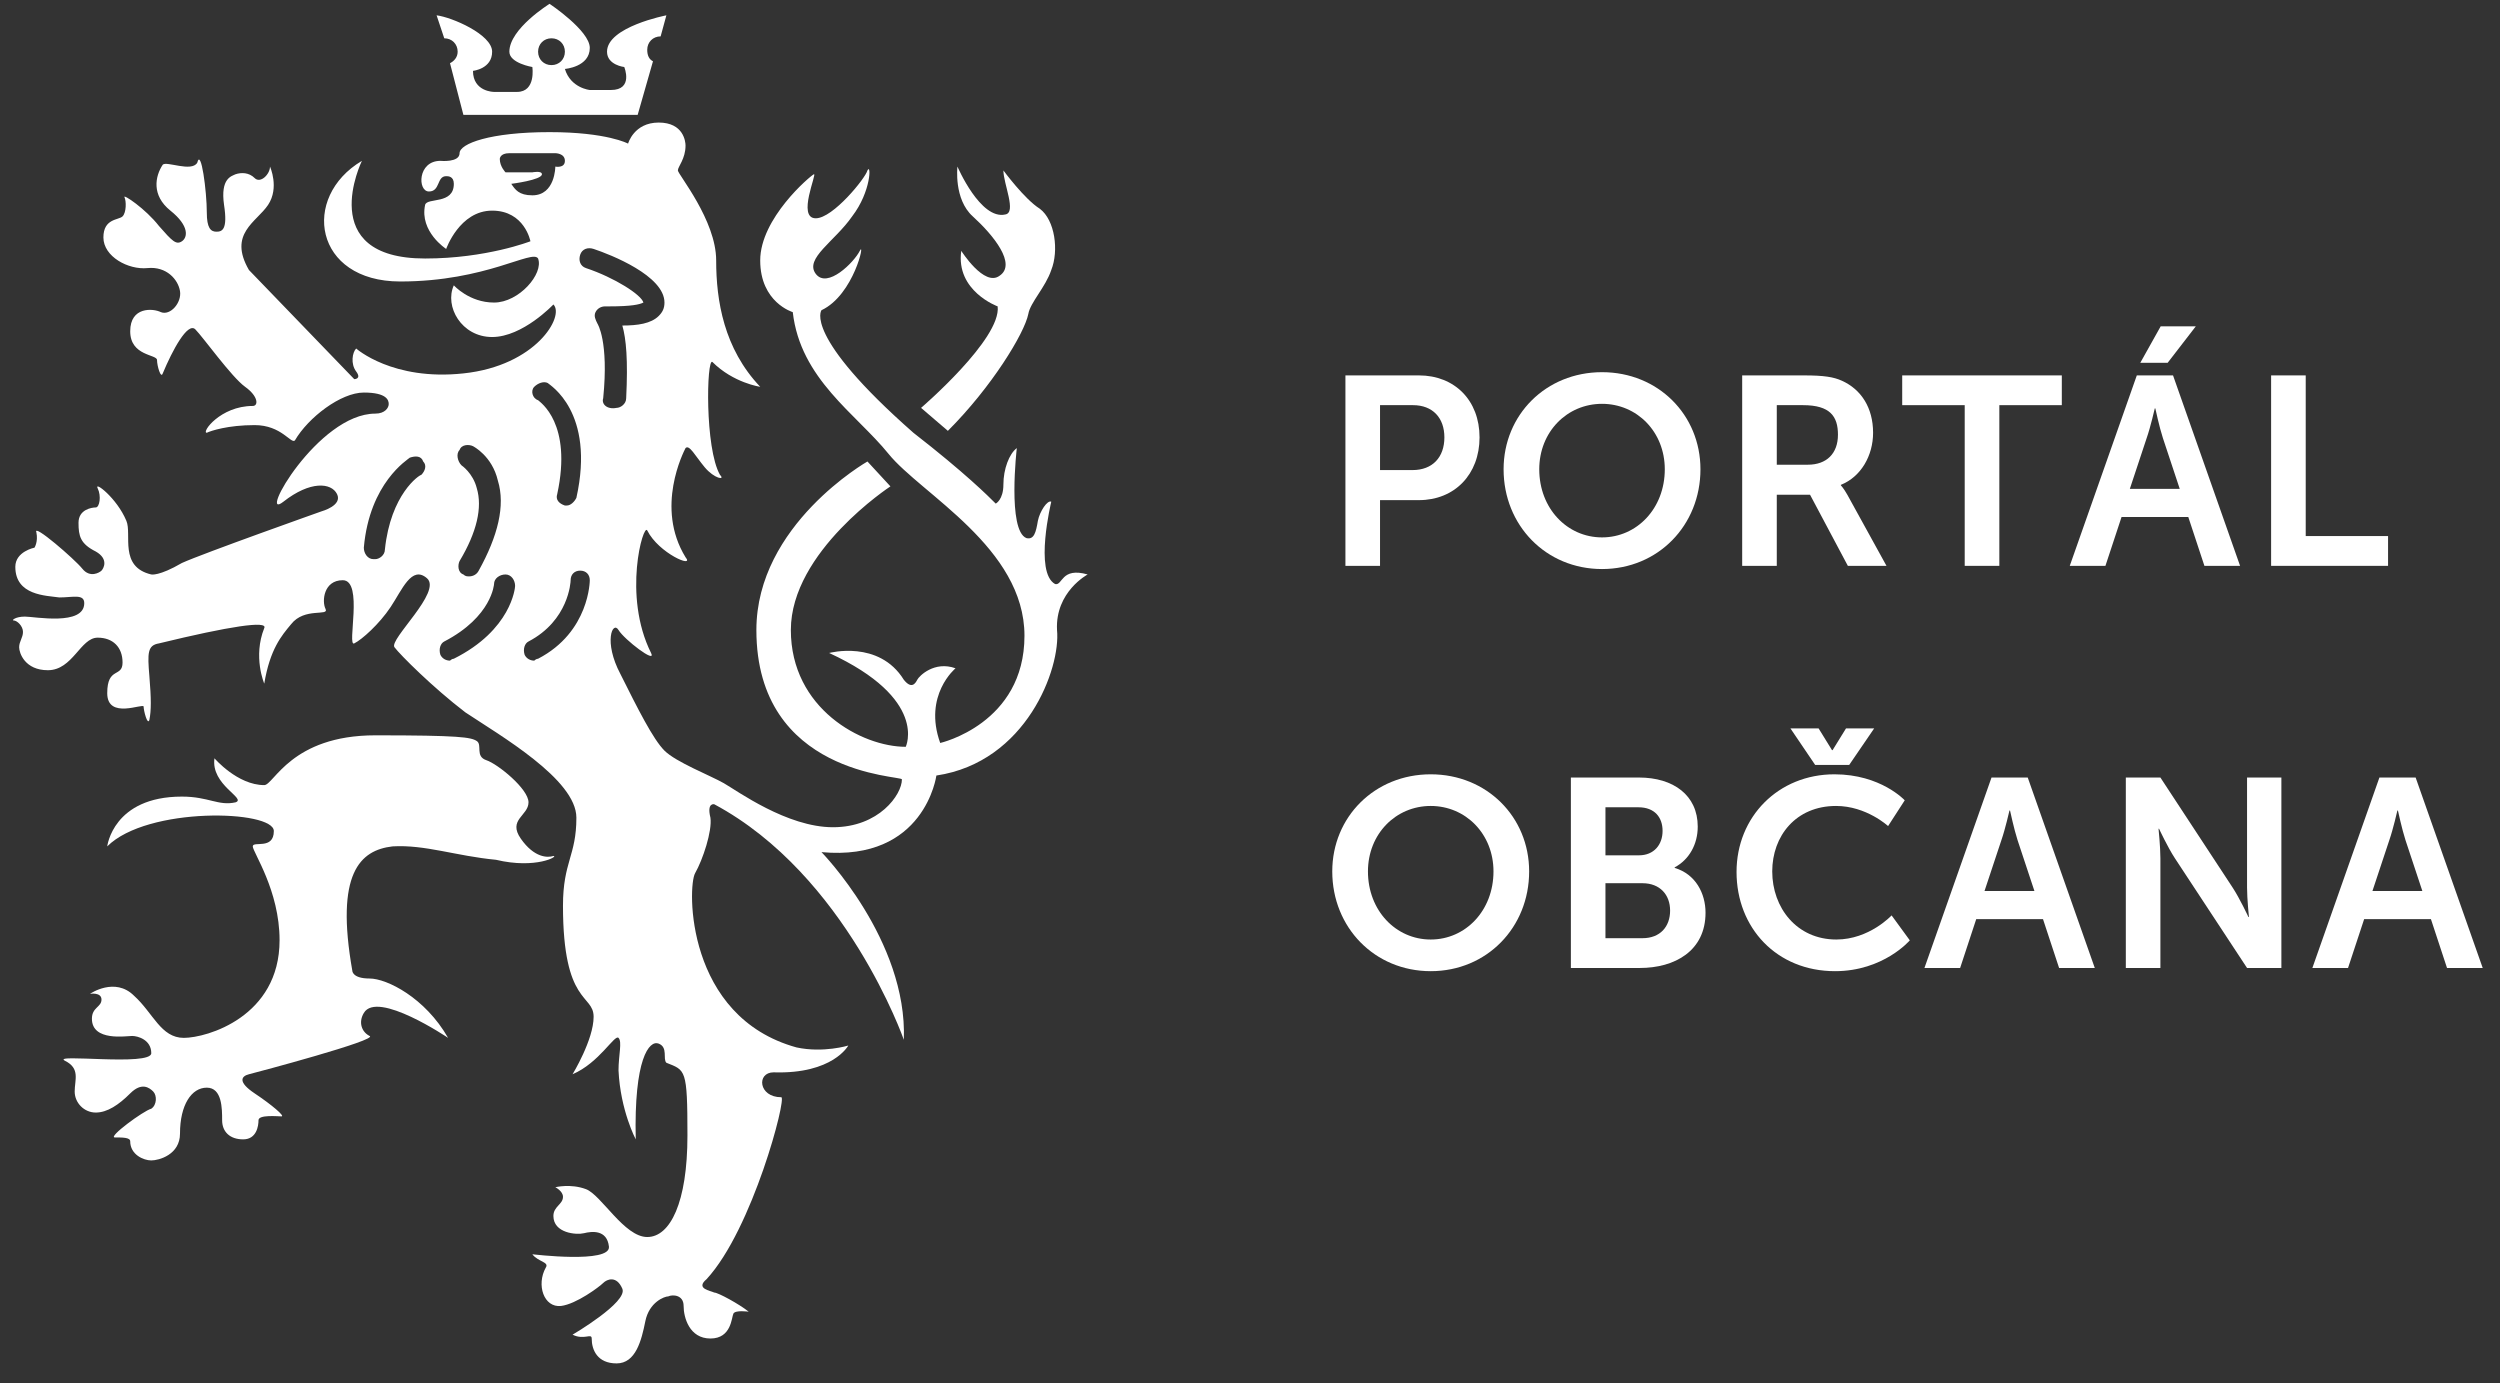
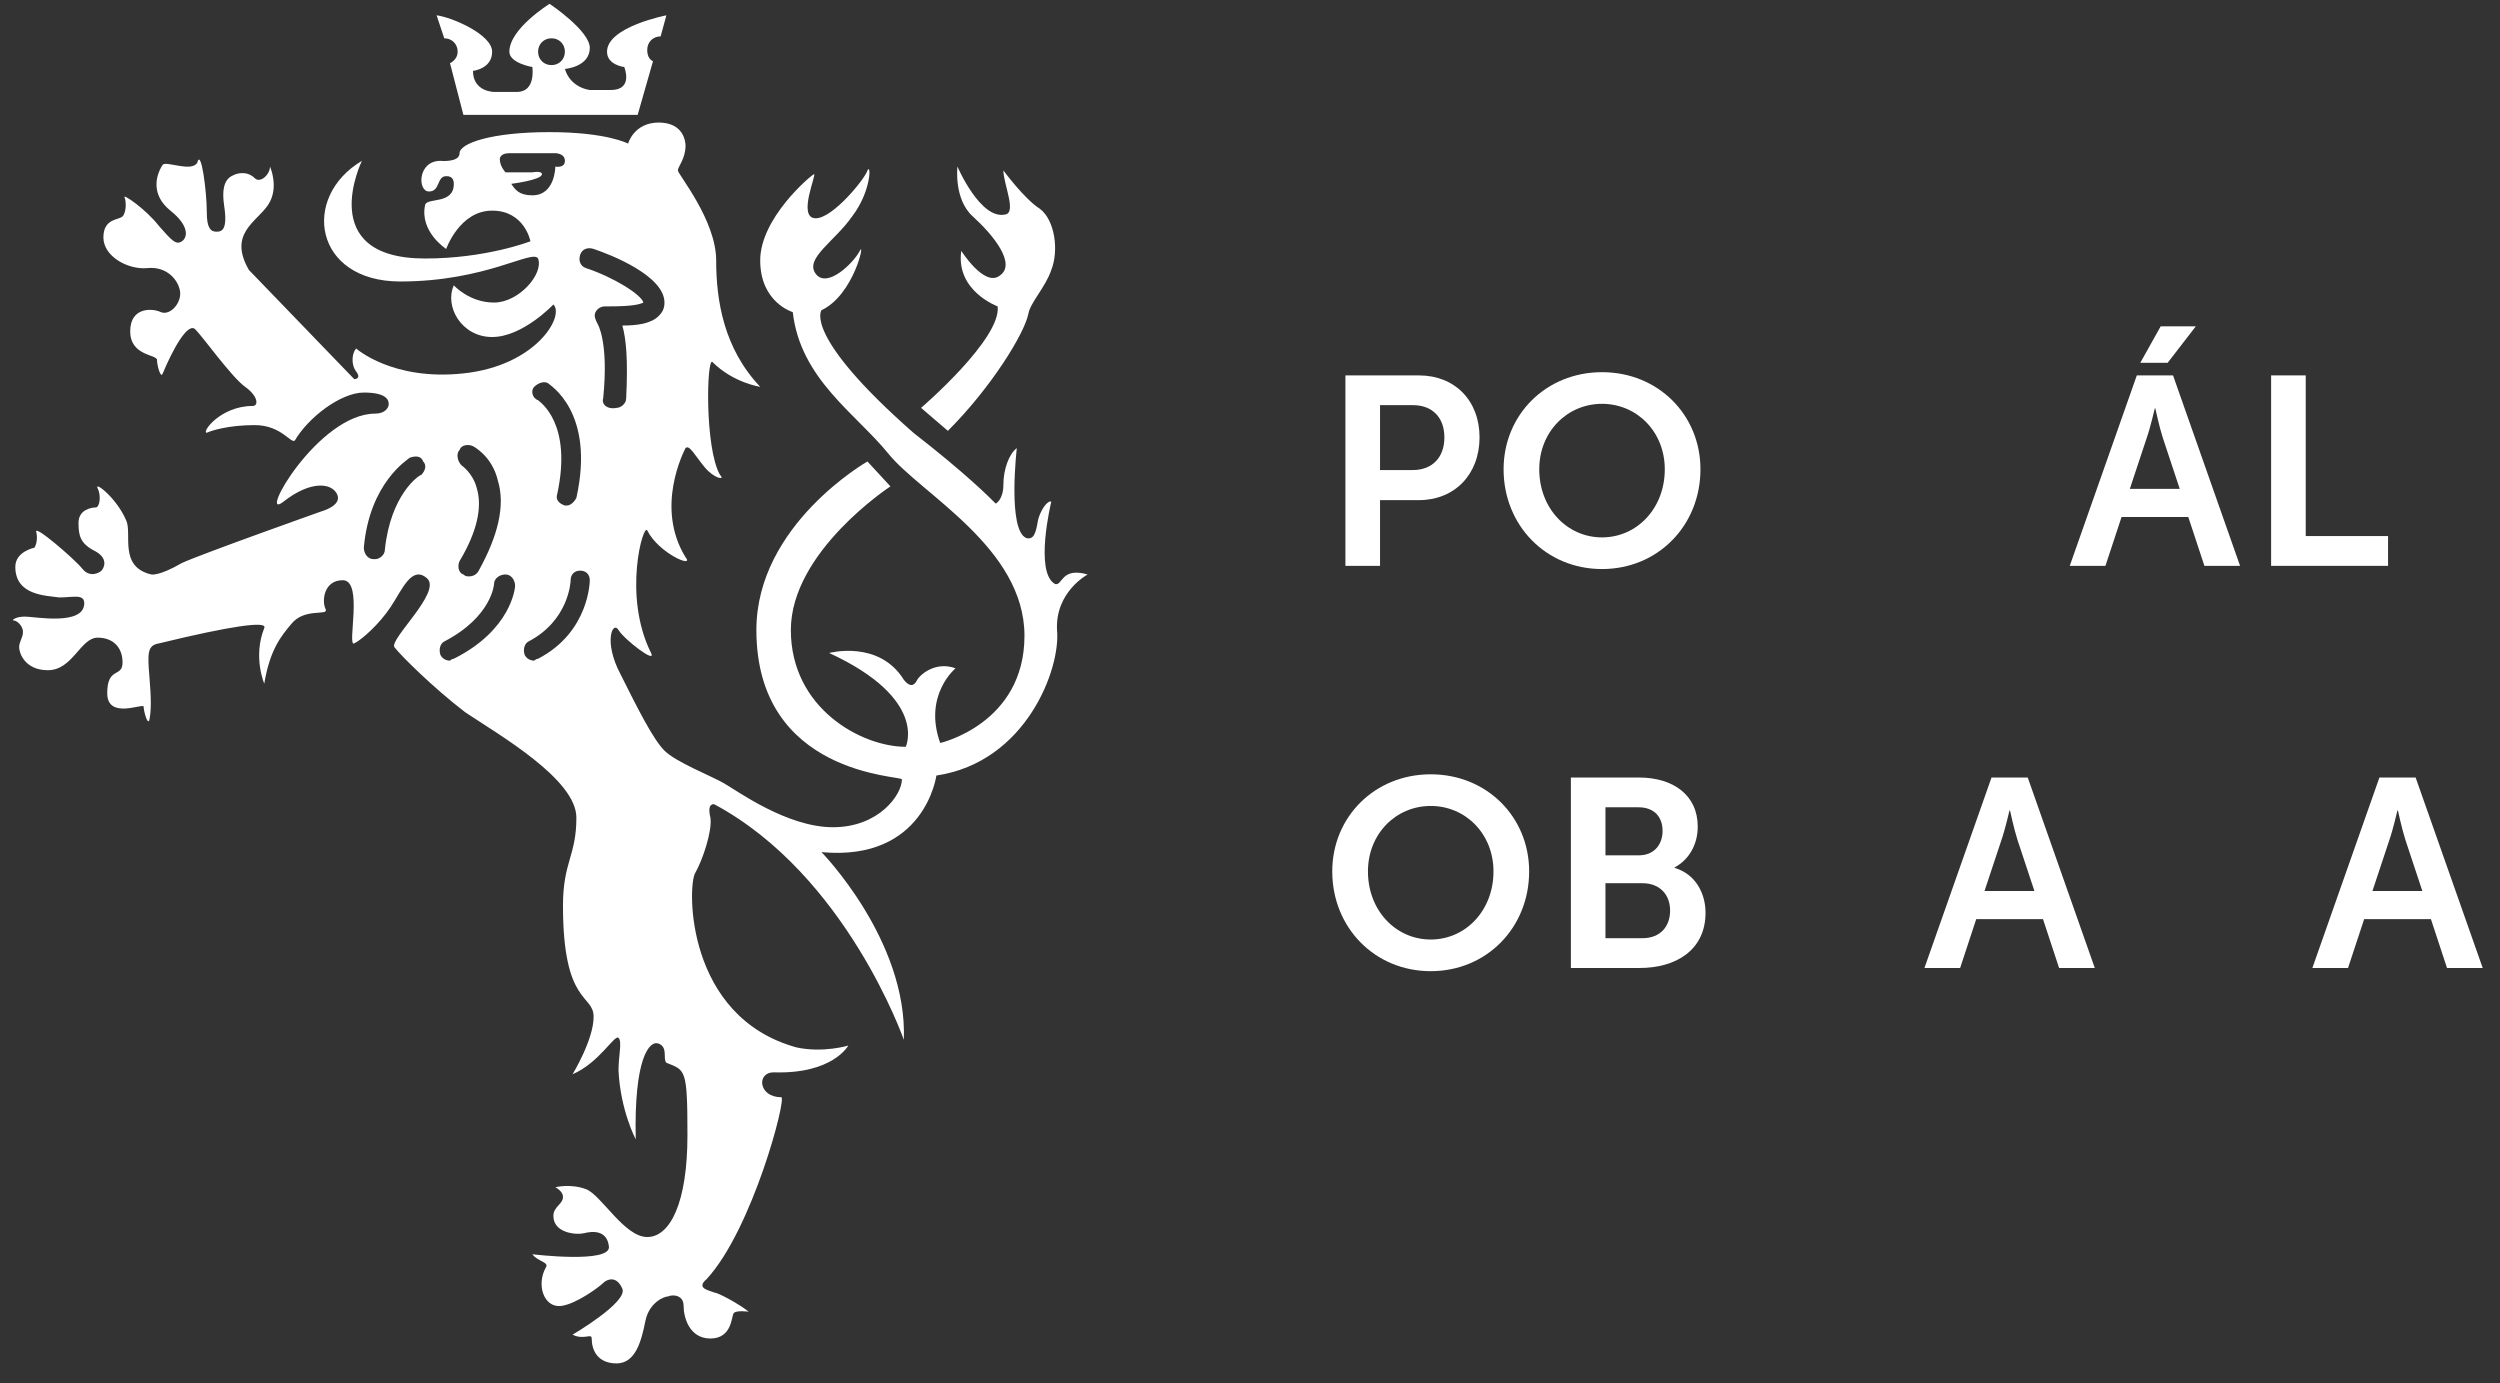
<svg xmlns="http://www.w3.org/2000/svg" width="94px" height="52px" viewBox="0 0 94 52" version="1.1">
  <rect x="0" y="0" width="94" height="52" fill="#333333" stroke="none" />
  <title>logo_PO_white</title>
  <desc>Created with Sketch.</desc>
  <g id="Components" stroke="none" stroke-width="1" fill="none" fill-rule="evenodd">
    <g id="Ikony" transform="translate(-1009, -928)" fill="#FFFFFF" fill-rule="nonzero">
      <g id="logo_PO_white" transform="translate(1009, 928)">
        <g id="Group">
-           <path d="M20.808,32.184 C20.592,32.256 20.088,32.256 19.584,31.536 C19.08,30.816 19.872,30.672 19.872,30.168 C19.872,29.664 18.72,28.728 18.288,28.584 C17.856,28.44 18.144,28.008 17.928,27.864 C17.712,27.72 17.28,27.648 14.112,27.648 C10.944,27.648 10.296,29.52 9.936,29.52 C8.928,29.52 8.064,28.512 8.064,28.512 C7.92,29.52 9.288,30.024 8.856,30.168 C8.208,30.312 7.848,29.952 6.84,29.952 C4.248,29.952 4.032,31.824 4.032,31.824 C5.544,30.312 10.296,30.456 10.296,31.248 C10.296,31.968 9.504,31.608 9.504,31.824 C9.504,32.04 10.512,33.48 10.512,35.352 C10.512,38.232 7.776,39.024 6.912,39.024 C6.048,39.024 5.76,38.088 5.04,37.44 C4.32,36.72 3.384,37.368 3.384,37.368 C3.384,37.368 3.816,37.296 3.816,37.584 C3.816,37.872 3.456,37.872 3.456,38.304 C3.456,39.168 4.752,38.952 4.968,38.952 C5.184,38.952 5.688,39.096 5.688,39.6 C5.688,40.104 1.872,39.6 2.448,39.888 C3.024,40.176 2.808,40.608 2.808,41.04 C2.808,41.472 3.168,41.832 3.6,41.832 C4.032,41.832 4.464,41.544 4.896,41.112 C5.328,40.68 5.616,40.896 5.76,41.04 C5.904,41.184 5.904,41.544 5.688,41.688 C5.4,41.76 4.032,42.768 4.32,42.768 C4.608,42.768 4.896,42.768 4.896,42.912 C4.896,43.416 5.4,43.632 5.688,43.632 C5.976,43.632 6.768,43.416 6.768,42.624 C6.768,41.544 7.2,40.896 7.776,40.896 C8.352,40.896 8.352,41.688 8.352,42.12 C8.352,42.552 8.64,42.84 9.144,42.84 C9.648,42.84 9.72,42.336 9.72,42.12 C9.72,41.904 10.44,41.976 10.584,41.976 C10.728,41.976 10.224,41.544 9.576,41.112 C8.928,40.68 9.072,40.464 9.36,40.392 C9.648,40.32 14.256,39.096 13.896,38.952 C13.608,38.808 13.464,38.448 13.68,38.088 C14.184,37.224 16.848,39.024 16.848,39.024 C15.984,37.512 14.544,36.792 13.896,36.792 C13.248,36.792 13.248,36.504 13.248,36.504 C12.6,32.832 13.536,31.968 14.76,31.824 C15.984,31.752 17.136,32.184 18.648,32.328 C20.16,32.688 21.024,32.184 20.808,32.184 Z" id="Path" />
          <path d="M38.664,11.808 C38.736,11.376 39.312,10.8 39.528,10.152 C39.816,9.432 39.672,8.28 39.096,7.848 C38.52,7.488 37.728,6.408 37.728,6.408 C37.728,6.912 38.232,7.992 37.8,8.064 C36.864,8.28 36,6.264 36,6.264 C36,6.264 35.856,7.488 36.576,8.136 C37.368,8.856 38.232,9.936 37.584,10.368 C37.008,10.8 36.144,9.432 36.144,9.432 C35.928,10.944 37.512,11.52 37.512,11.52 C37.656,12.744 34.632,15.336 34.632,15.336 L35.64,16.2 C37.296,14.544 38.52,12.528 38.664,11.808 Z" id="Path" />
          <path d="M40.896,21.6 C39.888,21.312 39.96,22.032 39.672,21.96 C38.88,21.528 39.528,18.864 39.528,18.864 C39.384,18.792 39.096,19.224 39.024,19.584 C38.952,20.016 38.88,20.304 38.592,20.232 C37.872,19.944 38.232,16.848 38.232,16.848 C37.944,17.064 37.728,17.64 37.728,18.216 C37.728,18.792 37.44,18.936 37.44,18.936 C37.152,18.648 36.288,17.784 34.344,16.272 C30.168,12.6 30.888,11.664 30.888,11.664 C32.112,11.088 32.544,9 32.328,9.432 C32.112,9.864 31.104,10.872 30.672,10.296 C30.24,9.72 31.392,9.072 32.04,8.136 C32.76,7.2 32.76,6.12 32.616,6.408 C32.544,6.696 31.32,8.208 30.672,8.208 C29.952,8.208 30.744,6.48 30.6,6.552 C30.456,6.624 28.584,8.208 28.584,9.792 C28.584,11.376 29.808,11.736 29.808,11.736 C30.096,14.256 32.184,15.552 33.408,17.064 C34.632,18.576 38.52,20.592 38.52,23.904 C38.52,27.216 35.352,27.936 35.352,27.936 C34.704,26.136 35.928,25.128 35.928,25.128 C35.136,24.84 34.56,25.416 34.488,25.56 C34.416,25.704 34.272,25.92 33.984,25.56 C33.048,24.048 31.176,24.552 31.176,24.552 C34.92,26.28 34.056,28.08 34.056,28.08 C32.4,28.08 29.736,26.64 29.736,23.688 C29.736,20.736 33.48,18.288 33.48,18.288 L32.616,17.352 C32.616,17.352 28.44,19.728 28.44,23.688 C28.44,29.16 33.912,29.16 33.912,29.304 C33.912,29.88 33.048,31.104 31.32,31.104 C29.592,31.104 27.72,29.736 27.216,29.448 C26.712,29.16 25.416,28.656 24.984,28.224 C24.552,27.792 23.976,26.64 23.328,25.344 C22.68,24.12 23.04,23.328 23.256,23.688 C23.472,24.048 24.696,24.984 24.48,24.552 C23.4,22.392 24.192,19.656 24.336,19.944 C24.768,20.808 26.136,21.384 25.776,20.952 C24.624,19.08 25.704,16.992 25.776,16.848 C25.92,16.704 26.136,17.136 26.496,17.568 C26.856,18 27.288,18.072 27.072,17.856 C26.496,16.848 26.568,13.464 26.784,13.608 C27.576,14.4 28.584,14.544 28.584,14.544 C27.216,13.104 26.928,11.304 26.928,9.792 C26.928,8.28 25.488,6.552 25.488,6.408 C25.488,6.264 25.776,5.976 25.776,5.472 C25.776,5.328 25.704,4.608 24.768,4.608 C23.832,4.608 23.616,5.4 23.616,5.4 C23.616,5.4 22.824,4.968 20.664,4.968 C18.432,4.968 17.28,5.4 17.28,5.76 C17.28,6.12 16.56,6.048 16.56,6.048 C15.696,6.048 15.696,7.2 16.128,7.2 C16.56,7.2 16.416,6.624 16.776,6.624 C16.848,6.624 17.064,6.624 17.064,6.912 C17.064,7.704 16.056,7.416 15.984,7.704 C15.768,8.712 16.776,9.36 16.776,9.36 C16.776,9.36 17.28,7.92 18.504,7.92 C19.728,7.92 19.944,9.072 19.944,9.072 C19.944,9.072 18.288,9.72 15.984,9.72 C11.808,9.72 13.608,6.048 13.608,6.048 C11.304,7.416 11.808,10.584 15.048,10.584 C18.288,10.584 20.016,9.36 20.232,9.72 C20.448,10.296 19.512,11.376 18.576,11.376 C17.64,11.376 17.064,10.728 17.064,10.728 C16.704,11.52 17.352,12.672 18.504,12.672 C19.656,12.672 20.808,11.448 20.808,11.448 C21.24,11.88 20.16,13.752 17.424,14.04 C14.76,14.328 13.392,13.104 13.392,13.104 C13.248,13.248 13.176,13.68 13.392,13.968 C13.608,14.256 13.32,14.256 13.32,14.256 L9.36,10.152 C8.568,8.784 9.648,8.352 10.08,7.704 C10.512,7.056 10.152,6.264 10.152,6.264 C10.152,6.552 9.792,6.912 9.576,6.696 C9.36,6.48 9.072,6.48 8.856,6.552 C8.712,6.624 8.28,6.696 8.424,7.704 C8.568,8.64 8.352,8.712 8.136,8.712 C7.92,8.712 7.776,8.568 7.776,7.992 C7.776,7.2 7.56,5.544 7.416,6.12 C7.2,6.48 6.264,6.048 6.12,6.192 C5.832,6.624 5.688,7.344 6.408,7.92 C7.128,8.496 7.056,8.928 6.84,9.072 C6.624,9.216 6.48,9.072 5.976,8.496 C5.472,7.848 4.608,7.272 4.68,7.416 C4.752,7.56 4.752,7.992 4.608,8.136 C4.464,8.28 3.888,8.208 3.888,8.928 C3.888,9.648 4.824,10.152 5.544,10.08 C6.264,10.008 6.696,10.512 6.768,10.944 C6.84,11.376 6.408,11.88 6.048,11.736 C5.76,11.592 4.896,11.52 4.896,12.456 C4.896,13.392 5.904,13.32 5.904,13.536 C5.904,13.752 6.048,14.256 6.12,14.04 C6.48,13.176 7.056,12.096 7.344,12.384 C7.632,12.672 8.712,14.184 9.216,14.544 C9.72,14.904 9.72,15.264 9.504,15.264 C8.28,15.264 7.56,16.272 7.776,16.272 C7.92,16.2 8.568,15.984 9.576,15.984 C10.584,15.984 10.944,16.704 11.088,16.56 C11.592,15.696 12.816,14.76 13.68,14.76 C14.544,14.76 14.616,15.048 14.616,15.192 C14.616,15.336 14.472,15.552 14.112,15.552 C11.952,15.552 9.648,19.656 10.656,18.864 C11.664,18.072 12.456,18.144 12.672,18.576 C12.888,19.008 12.096,19.224 12.096,19.224 C12.096,19.224 7.632,20.808 6.84,21.168 C5.976,21.672 5.688,21.6 5.688,21.6 C4.464,21.312 4.968,20.088 4.752,19.584 C4.392,18.72 3.528,18.072 3.672,18.36 C3.816,18.648 3.744,19.08 3.6,19.08 C3.456,19.08 2.952,19.152 2.952,19.656 C2.952,20.16 3.024,20.448 3.6,20.736 C4.104,21.024 3.888,21.384 3.816,21.456 C3.744,21.528 3.384,21.744 3.096,21.384 C2.808,21.024 1.224,19.656 1.368,20.016 C1.44,20.376 1.296,20.592 1.296,20.592 C1.296,20.592 0.576,20.736 0.576,21.312 C0.576,22.392 1.728,22.392 2.232,22.464 C2.736,22.464 3.168,22.32 3.168,22.68 C3.168,23.544 1.296,23.184 0.936,23.184 C0.576,23.184 0.432,23.328 0.504,23.328 C0.648,23.328 0.864,23.544 0.864,23.76 C0.864,23.976 0.72,24.12 0.72,24.336 C0.72,24.552 0.936,25.2 1.8,25.2 C2.736,25.2 3.024,23.976 3.672,23.976 C4.248,23.976 4.608,24.336 4.608,24.912 C4.608,25.488 4.032,25.056 4.032,26.064 C4.032,27.072 5.4,26.424 5.4,26.568 C5.4,26.712 5.544,27.288 5.616,27.072 C5.688,26.712 5.688,26.28 5.616,25.416 C5.544,24.552 5.544,24.264 5.976,24.192 C8.64,23.544 10.08,23.328 9.936,23.616 C9.504,24.696 9.936,25.704 9.936,25.704 C10.152,24.408 10.584,23.904 10.944,23.472 C11.448,22.824 12.384,23.184 12.24,22.896 C12.096,22.608 12.168,21.816 12.888,21.816 C13.68,21.816 13.032,24.336 13.32,24.192 C13.608,24.048 14.256,23.472 14.688,22.824 C15.12,22.176 15.48,21.24 16.056,21.744 C16.632,22.248 14.616,24.048 14.832,24.336 C15.048,24.624 16.272,25.848 17.496,26.784 C18.792,27.648 21.672,29.304 21.672,30.744 C21.672,32.184 21.168,32.4 21.168,34.056 C21.168,37.8 22.32,37.368 22.32,38.232 C22.32,39.096 21.528,40.392 21.528,40.392 C22.536,39.96 23.112,38.88 23.256,39.024 C23.4,39.168 23.256,39.672 23.256,40.248 C23.328,41.76 23.904,42.84 23.904,42.84 C23.832,39.816 24.408,39.096 24.768,39.24 C25.128,39.384 24.912,39.816 25.056,39.96 C25.776,40.248 25.848,40.176 25.848,42.696 C25.848,45.216 25.2,46.512 24.336,46.512 C23.472,46.512 22.608,44.928 22.032,44.712 C21.456,44.496 20.88,44.64 20.88,44.64 C20.88,44.64 21.168,44.784 21.168,45 C21.168,45.288 20.808,45.36 20.808,45.72 C20.808,46.368 21.672,46.44 21.96,46.368 C22.248,46.296 22.824,46.224 22.896,46.872 C22.968,47.52 20.016,47.16 20.016,47.16 C20.232,47.448 20.664,47.448 20.52,47.664 C20.16,48.312 20.448,49.176 21.096,49.104 C21.672,49.032 22.536,48.384 22.68,48.24 C22.824,48.096 23.184,47.952 23.4,48.456 C23.616,48.96 21.528,50.184 21.528,50.184 C21.96,50.4 22.248,50.112 22.248,50.328 C22.248,50.76 22.464,51.264 23.184,51.264 C23.904,51.264 24.12,50.4 24.264,49.68 C24.408,48.96 24.984,48.744 25.128,48.744 C25.272,48.672 25.704,48.672 25.704,49.104 C25.704,49.536 25.92,50.328 26.712,50.328 C27.504,50.328 27.504,49.536 27.576,49.392 C27.648,49.248 28.152,49.32 28.152,49.32 C27.792,49.032 27,48.6 26.856,48.6 C26.712,48.528 26.136,48.456 26.568,48.096 C28.296,46.224 29.592,41.256 29.376,41.256 C28.512,41.256 28.44,40.32 29.088,40.32 C31.32,40.392 31.896,39.312 31.896,39.312 C31.896,39.312 30.96,39.6 29.952,39.384 C25.776,38.232 25.848,33.336 26.136,32.832 C26.424,32.328 26.784,31.248 26.712,30.744 C26.568,30.168 26.856,30.24 26.856,30.24 C31.824,32.904 33.984,39.096 33.984,39.096 C34.128,35.352 30.888,32.04 30.888,32.04 C34.776,32.4 35.208,29.16 35.208,29.16 C38.592,28.656 39.888,25.128 39.744,23.688 C39.672,22.248 40.896,21.6 40.896,21.6 Z M15.84,17.856 C15.768,17.856 14.688,18.576 14.472,20.664 C14.472,20.88 14.256,21.024 14.112,21.024 C14.112,21.024 14.112,21.024 14.04,21.024 C13.824,21.024 13.68,20.808 13.68,20.592 C13.896,18.144 15.336,17.28 15.408,17.208 C15.624,17.136 15.84,17.136 15.912,17.352 C16.056,17.496 15.984,17.712 15.84,17.856 Z M20.016,7.344 C19.512,7.344 19.368,7.128 19.224,6.912 C19.224,6.912 20.376,6.768 20.376,6.552 C20.376,6.408 20.016,6.48 20.016,6.48 L19.008,6.48 C19.008,6.48 18.792,6.264 18.792,5.976 C18.792,5.976 18.792,5.76 19.152,5.76 L20.88,5.76 C20.88,5.76 21.24,5.76 21.24,6.048 C21.24,6.336 20.88,6.264 20.88,6.264 C20.88,6.264 20.88,7.344 20.016,7.344 Z M20.088,14.544 C20.232,14.4 20.448,14.328 20.592,14.4 C20.664,14.472 22.392,15.48 21.672,18.72 C21.6,18.864 21.456,19.008 21.312,19.008 L21.24,19.008 C21.024,18.936 20.88,18.792 20.952,18.576 C21.528,15.912 20.304,15.12 20.232,15.048 C20.016,14.976 19.944,14.688 20.088,14.544 Z M17.28,16.92 C17.352,16.704 17.64,16.704 17.784,16.776 C17.784,16.776 18.504,17.136 18.72,18.072 C19.008,19.008 18.72,20.16 18,21.456 C17.928,21.6 17.784,21.672 17.64,21.672 C17.568,21.672 17.496,21.672 17.424,21.6 C17.208,21.528 17.208,21.24 17.28,21.096 C17.928,20.016 18.144,19.08 17.928,18.36 C17.784,17.784 17.352,17.496 17.352,17.496 C17.208,17.352 17.136,17.064 17.28,16.92 Z M17.064,24.768 C16.992,24.768 16.92,24.84 16.92,24.84 C16.776,24.84 16.632,24.768 16.56,24.624 C16.488,24.408 16.56,24.192 16.704,24.12 C18.504,23.184 18.576,21.96 18.576,21.96 C18.576,21.744 18.792,21.6 19.008,21.6 C19.224,21.6 19.368,21.816 19.368,22.032 C19.368,22.104 19.224,23.688 17.064,24.768 Z M20.232,24.768 C20.16,24.768 20.088,24.84 20.088,24.84 C19.944,24.84 19.8,24.768 19.728,24.624 C19.656,24.408 19.728,24.192 19.872,24.12 C21.384,23.328 21.456,21.888 21.456,21.816 C21.456,21.6 21.6,21.456 21.816,21.456 L21.816,21.456 C22.032,21.456 22.176,21.6 22.176,21.816 C22.176,21.816 22.176,23.76 20.232,24.768 Z M22.68,14.976 C22.896,12.816 22.464,12.168 22.464,12.168 C22.392,12.024 22.32,11.88 22.392,11.736 C22.464,11.592 22.608,11.52 22.752,11.52 L22.896,11.52 C23.76,11.52 24.048,11.448 24.192,11.376 C24.12,11.088 23.112,10.44 22.032,10.08 C21.816,10.008 21.744,9.792 21.816,9.576 C21.888,9.36 22.104,9.288 22.32,9.36 C22.968,9.576 24.984,10.368 24.984,11.376 C24.984,11.592 24.912,11.736 24.768,11.88 C24.48,12.168 23.976,12.24 23.4,12.24 C23.544,12.744 23.616,13.536 23.544,14.976 C23.544,15.192 23.328,15.336 23.184,15.336 L23.184,15.336 C22.824,15.408 22.608,15.192 22.68,14.976 Z" id="Shape" />
          <path d="M16.704,1.44 C16.992,1.44 17.208,1.656 17.208,1.944 C17.208,2.16 17.064,2.304 16.92,2.376 L17.424,4.32 L23.976,4.32 L24.552,2.304 C24.408,2.232 24.336,2.088 24.336,1.872 C24.336,1.584 24.552,1.368 24.84,1.368 L24.84,1.368 L25.056,0.576 C25.056,0.576 22.824,1.008 22.824,1.944 C22.824,2.448 23.472,2.52 23.472,2.52 C23.472,2.52 23.832,3.384 22.968,3.384 C22.608,3.384 22.176,3.384 22.176,3.384 C22.176,3.384 21.456,3.312 21.24,2.592 C21.24,2.592 22.176,2.52 22.176,1.8 C22.176,1.152 20.664,0.144 20.664,0.144 C20.664,0.144 19.152,1.08 19.152,1.944 C19.152,2.376 20.016,2.52 20.016,2.52 C20.016,2.52 20.16,3.456 19.44,3.456 C19.008,3.456 18.576,3.456 18.576,3.456 C18.576,3.456 17.784,3.456 17.784,2.664 C17.784,2.664 18.504,2.592 18.504,1.944 C18.504,1.296 16.992,0.648 16.416,0.576 L16.704,1.44 L16.704,1.44 Z M20.736,1.44 C21.024,1.44 21.24,1.656 21.24,1.944 C21.24,2.232 21.024,2.448 20.736,2.448 C20.448,2.448 20.232,2.232 20.232,1.944 C20.232,1.656 20.448,1.44 20.736,1.44 Z" id="Shape" />
        </g>
        <g id="Group" transform="translate(49.68, 12.24)">
          <path d="M0.908,1.875 L3.671,1.875 C5.013,1.875 5.951,2.813 5.951,4.205 C5.951,5.597 5.013,6.565 3.671,6.565 L2.209,6.565 L2.209,9.036 L0.908,9.036 L0.908,1.875 Z M3.429,5.435 C4.186,5.435 4.629,4.951 4.629,4.205 C4.629,3.468 4.186,2.994 3.45,2.994 L2.209,2.994 L2.209,5.435 L3.429,5.435 Z" id="Shape" />
          <path d="M10.556,1.754 C12.664,1.754 14.257,3.357 14.257,5.405 C14.257,7.513 12.664,9.156 10.556,9.156 C8.448,9.156 6.855,7.513 6.855,5.405 C6.855,3.357 8.448,1.754 10.556,1.754 Z M10.556,7.966 C11.867,7.966 12.916,6.877 12.916,5.405 C12.916,3.993 11.867,2.944 10.556,2.944 C9.245,2.944 8.196,3.993 8.196,5.405 C8.196,6.877 9.245,7.966 10.556,7.966 Z" id="Shape" />
-           <path d="M15.826,1.875 L18.136,1.875 C18.912,1.875 19.265,1.935 19.578,2.077 C20.294,2.399 20.748,3.085 20.748,4.033 C20.748,4.89 20.294,5.687 19.537,5.99 L19.537,6.01 C19.537,6.01 19.638,6.111 19.78,6.363 L21.252,9.036 L19.799,9.036 L18.378,6.363 L17.127,6.363 L17.127,9.036 L15.826,9.036 L15.826,1.875 L15.826,1.875 Z M18.297,5.233 C18.993,5.233 19.427,4.82 19.427,4.104 C19.427,3.418 19.134,2.994 18.115,2.994 L17.127,2.994 L17.127,5.233 L18.297,5.233 Z" id="Shape" />
-           <polygon id="Path" points="24.193 2.994 21.843 2.994 21.843 1.875 27.844 1.875 27.844 2.994 25.495 2.994 25.495 9.036 24.193 9.036 24.193 2.994" />
          <path d="M32.6,7.2 L30.09,7.2 L29.484,9.036 L28.143,9.036 L30.664,1.875 L32.026,1.875 L34.547,9.036 L33.206,9.036 L32.6,7.2 Z M31.34,3.115 C31.34,3.115 31.179,3.821 31.037,4.225 L30.402,6.141 L32.278,6.141 L31.643,4.225 C31.511,3.821 31.36,3.115 31.36,3.115 L31.34,3.115 Z M31.562,0.029 L32.883,0.029 L31.824,1.401 L30.795,1.401 L31.562,0.029 Z" id="Shape" />
          <polygon id="Path" points="35.714 1.875 37.015 1.875 37.015 7.916 40.111 7.916 40.111 9.036 35.714 9.036 35.714 1.875" />
          <path d="M4.115,16.874 C6.223,16.874 7.816,18.477 7.816,20.525 C7.816,22.633 6.223,24.276 4.115,24.276 C2.007,24.276 0.413,22.633 0.413,20.525 C0.413,18.477 2.007,16.874 4.115,16.874 Z M4.115,23.086 C5.426,23.086 6.475,21.997 6.475,20.525 C6.475,19.113 5.426,18.064 4.115,18.064 C2.804,18.064 1.755,19.113 1.755,20.525 C1.755,21.997 2.804,23.086 4.115,23.086 Z" id="Shape" />
          <path d="M9.385,16.995 L11.946,16.995 C13.237,16.995 14.155,17.66 14.155,18.841 C14.155,19.506 13.833,20.081 13.288,20.373 L13.288,20.394 C14.074,20.625 14.448,21.352 14.448,22.078 C14.448,23.51 13.298,24.156 11.976,24.156 L9.385,24.156 L9.385,16.995 Z M11.946,19.92 C12.511,19.92 12.833,19.516 12.833,19.002 C12.833,18.488 12.531,18.114 11.926,18.114 L10.685,18.114 L10.685,19.92 L11.946,19.92 L11.946,19.92 Z M12.078,23.036 C12.743,23.036 13.116,22.602 13.116,21.997 C13.116,21.402 12.733,20.969 12.078,20.969 L10.685,20.969 L10.685,23.036 L12.078,23.036 L12.078,23.036 Z" id="Shape" />
-           <path d="M19.296,16.874 C21.04,16.874 21.938,17.852 21.938,17.852 L21.312,18.82 C21.312,18.82 20.495,18.064 19.356,18.064 C17.843,18.064 16.956,19.194 16.956,20.525 C16.956,21.886 17.873,23.086 19.366,23.086 C20.606,23.086 21.444,22.179 21.444,22.179 L22.129,23.117 C22.129,23.117 21.141,24.276 19.316,24.276 C17.127,24.276 15.614,22.653 15.614,20.545 C15.614,18.467 17.188,16.874 19.296,16.874 Z M17.641,15.149 L18.7,15.149 L19.204,15.966 L19.225,15.966 L19.729,15.149 L20.788,15.149 L19.85,16.521 L18.57,16.521 L17.641,15.149 Z" id="Shape" />
          <path d="M27.137,22.32 L24.626,22.32 L24.021,24.156 L22.679,24.156 L25.201,16.995 L26.563,16.995 L29.084,24.156 L27.742,24.156 L27.137,22.32 Z M25.876,18.235 C25.876,18.235 25.715,18.941 25.574,19.345 L24.938,21.261 L26.814,21.261 L26.179,19.345 C26.048,18.941 25.897,18.235 25.897,18.235 L25.876,18.235 Z" id="Shape" />
-           <path d="M30.251,16.995 L31.551,16.995 L34.265,21.13 C34.537,21.543 34.86,22.239 34.86,22.239 L34.88,22.239 C34.88,22.239 34.809,21.554 34.809,21.13 L34.809,16.995 L36.1,16.995 L36.1,24.156 L34.809,24.156 L32.096,20.031 C31.824,19.617 31.501,18.921 31.501,18.921 L31.481,18.921 C31.481,18.921 31.551,19.607 31.551,20.031 L31.551,24.156 L30.251,24.156 L30.251,16.995 Z" id="Path" />
          <path d="M41.723,22.32 L39.212,22.32 L38.606,24.156 L37.265,24.156 L39.786,16.995 L41.148,16.995 L43.67,24.156 L42.328,24.156 L41.723,22.32 Z M40.462,18.235 C40.462,18.235 40.301,18.941 40.16,19.345 L39.524,21.261 L41.4,21.261 L40.765,19.345 C40.634,18.941 40.482,18.235 40.482,18.235 L40.462,18.235 Z" id="Shape" />
        </g>
      </g>
    </g>
  </g>
</svg>